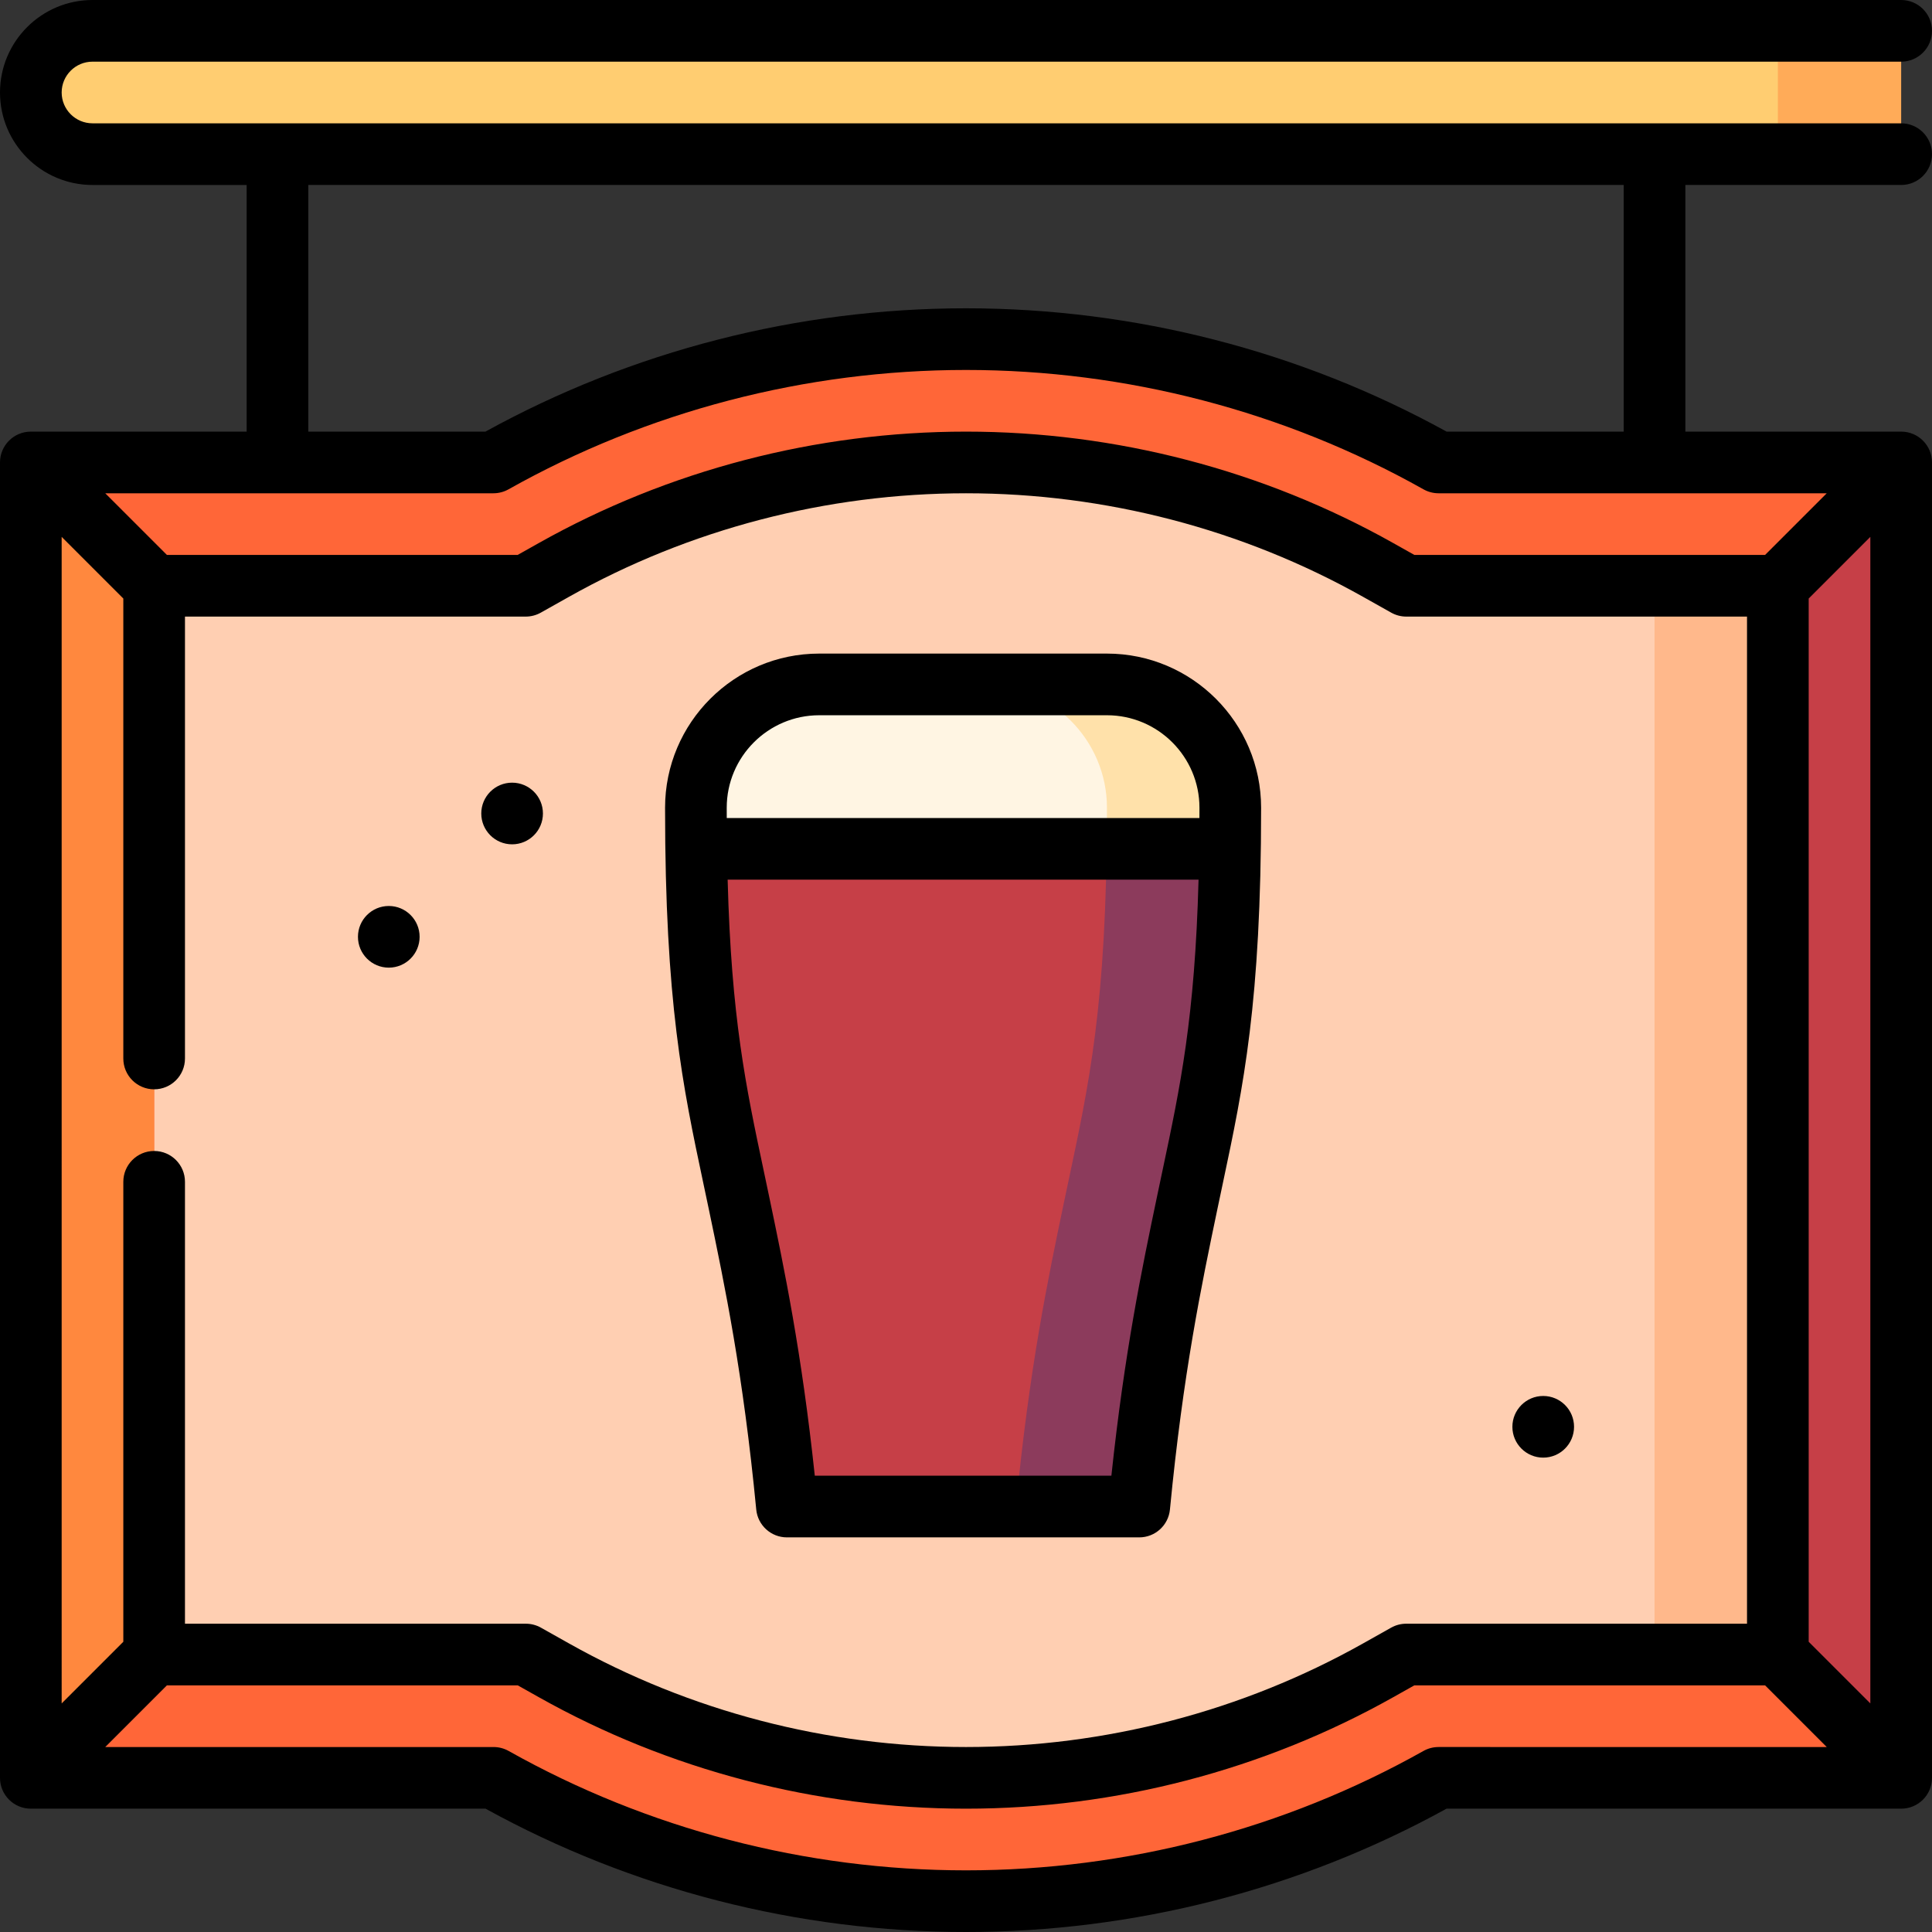
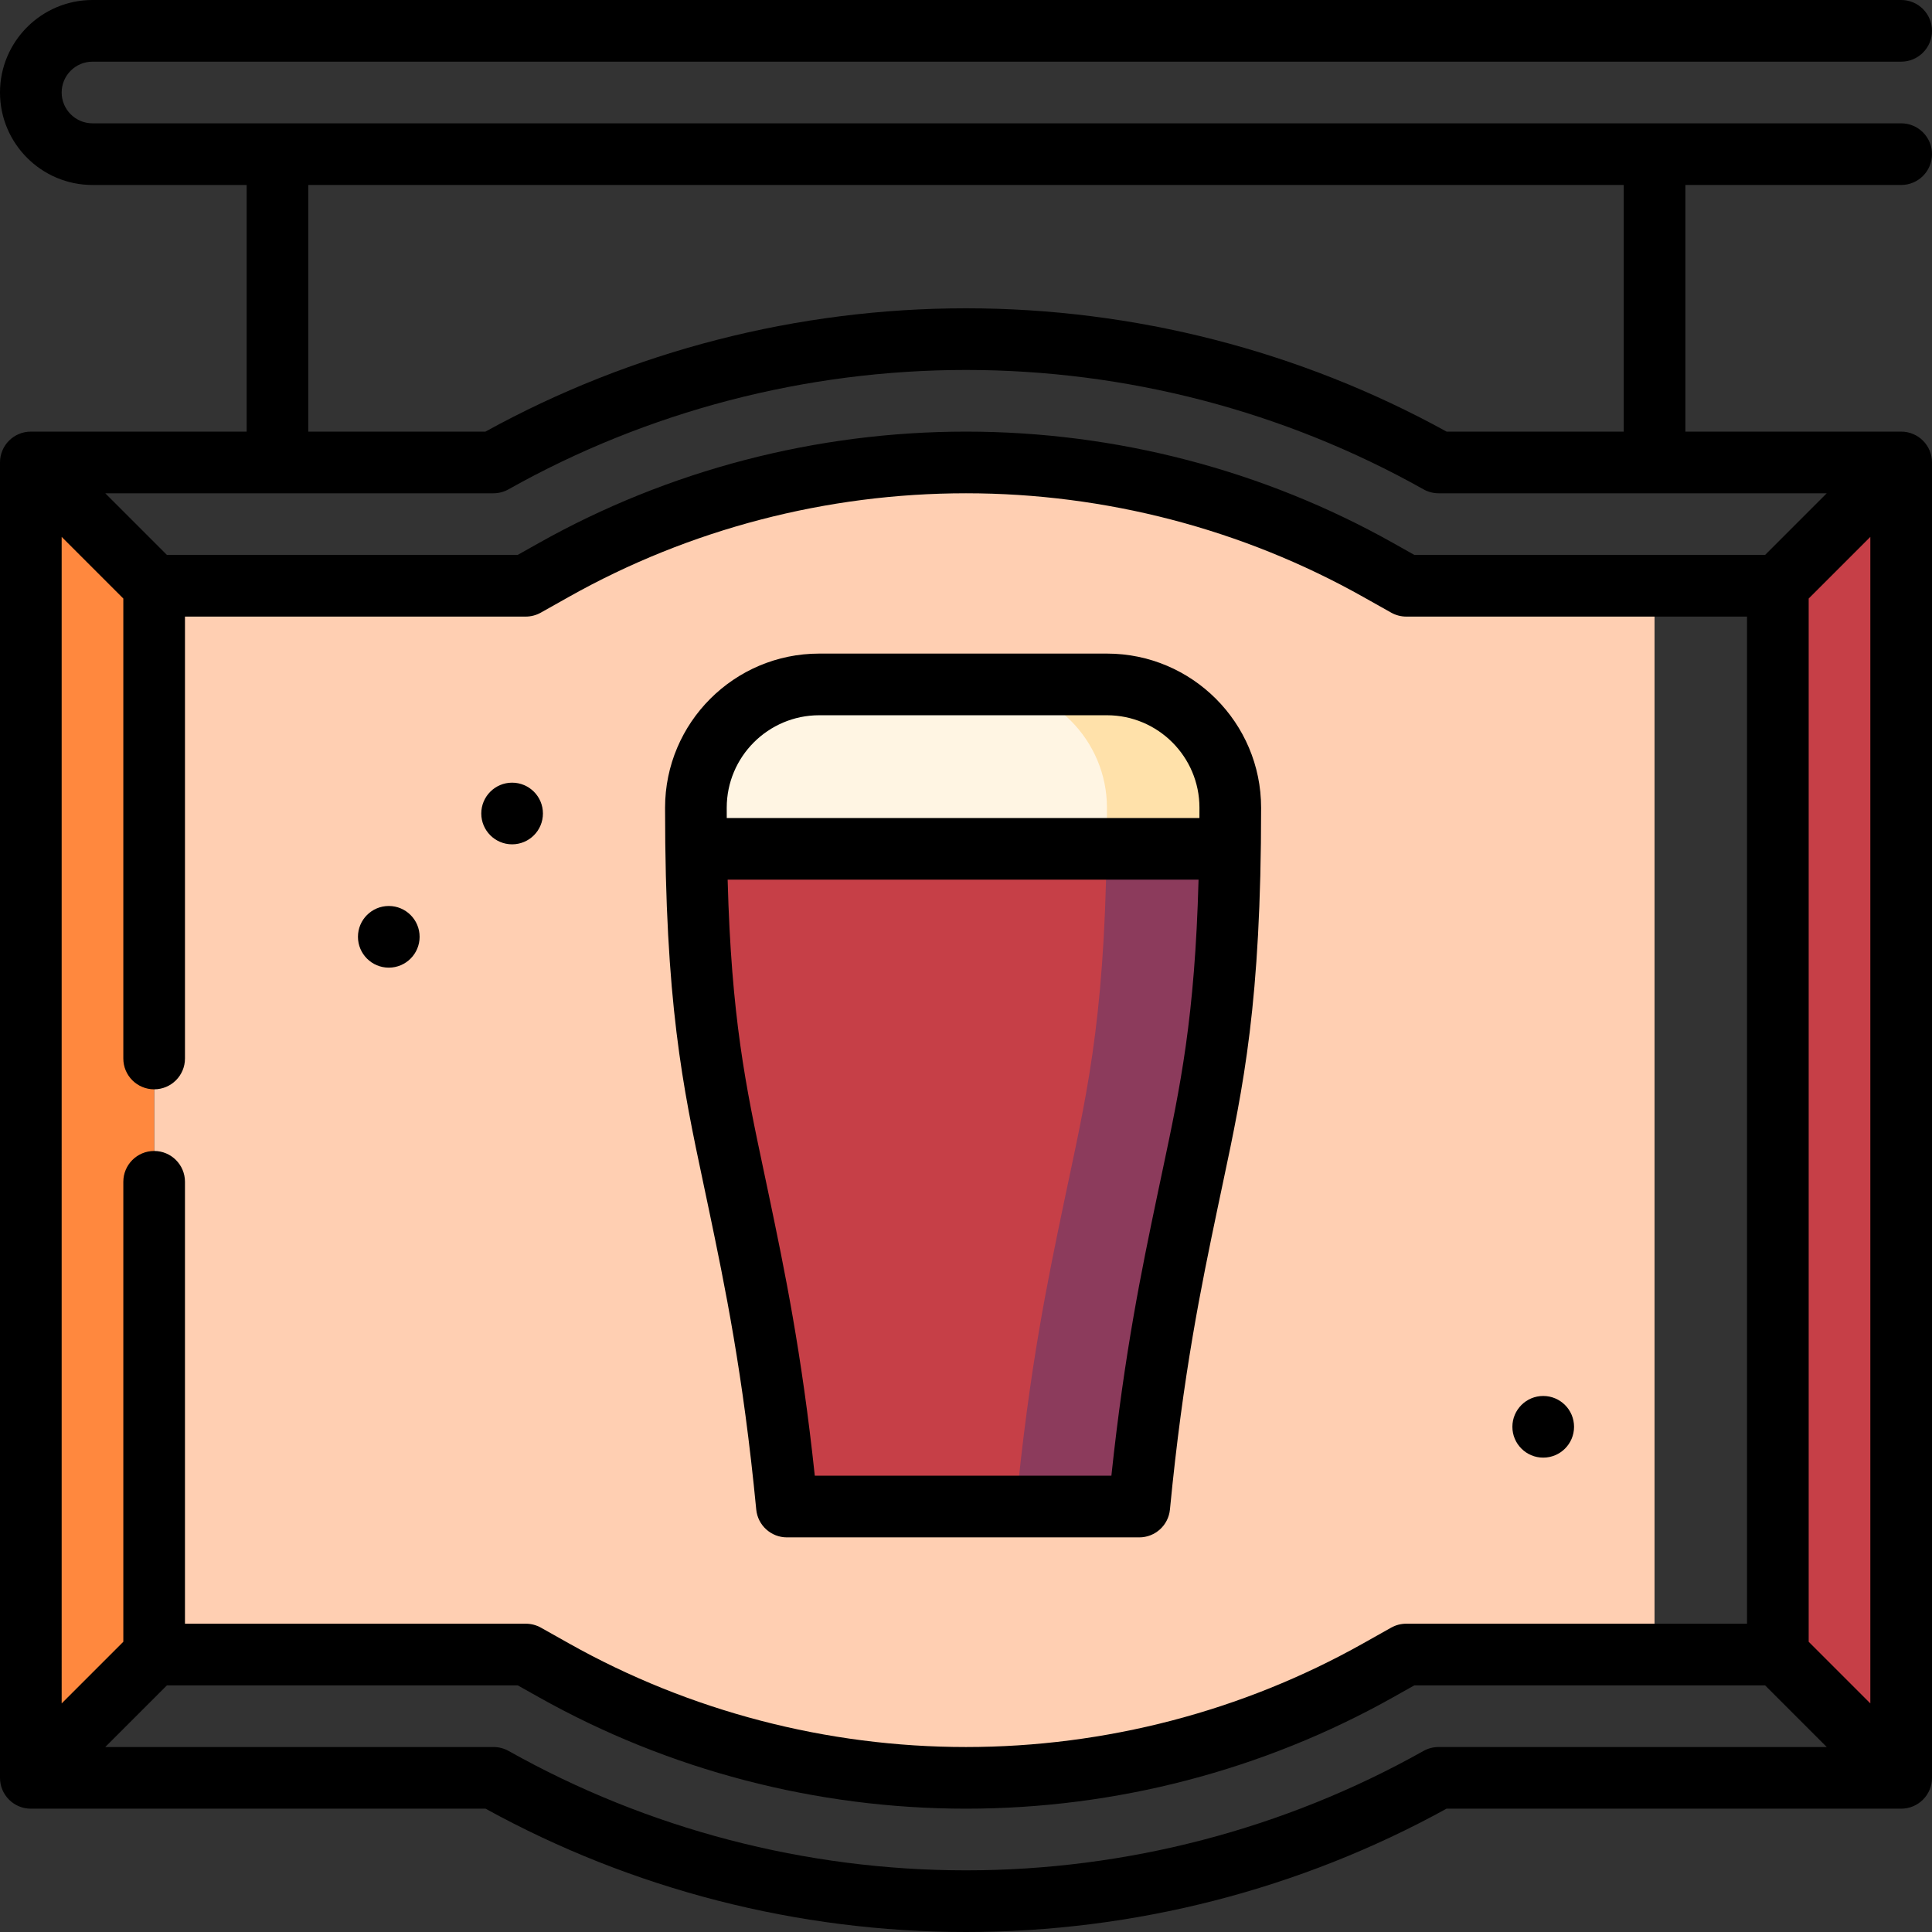
<svg xmlns="http://www.w3.org/2000/svg" version="1.1" id="Layer_1" x="0px" y="0px" viewBox="0 0 512 512" style="enable-background:new 0 0 512 512;" xml:space="preserve">
  <rect x="0" y="0" width="512" height="512" fill="#333333" stroke="none" />
-   <path style="fill:#FF6638;" d="M481.15,296.85l22.679-174.298H381.244C344.217,101.745,301.492,89.871,256,89.871  s-88.217,11.874-125.233,32.681H8.17L27.583,296.85L8.17,471.148H130.8c37.017,20.796,79.719,32.681,125.2,32.681  c45.492,0,88.206-11.874,125.222-32.681H503.83L481.15,296.85z" />
  <polygon style="fill:#C63F47;" points="503.83,122.552 503.83,471.148 471.149,438.467 471.149,155.233 " />
-   <polygon style="fill:#FFB88B;" points="471.149,155.233 471.149,438.467 438.468,438.467 384,296.85 438.468,155.233 " />
  <path style="fill:#FFCFB2;" d="M438.468,155.233v283.234h-65.797l-7.462,4.194C332.048,461.3,294.28,471.148,256,471.148  c-38.258,0-76.016-9.848-109.198-28.487l-7.451-4.194h-98.5V155.233h98.467l7.451-4.194c33.171-18.628,70.939-28.487,109.23-28.487  s76.07,9.859,109.23,28.487l7.451,4.194H438.468z" />
  <polygon style="fill:#FF883E;" points="40.851,155.233 40.851,438.467 8.17,471.148 8.17,122.552 " />
  <path style="fill:#FFE1AA;" d="M293.354,181.378h-32.681v76.255l65.285-32.681c0.054-3.475,0.076-7.103,0.076-10.894  C326.035,196.084,311.329,181.378,293.354,181.378z" />
  <path style="fill:#FFF5E3;" d="M293.354,214.058c0,3.791-0.022,40.099-0.076,43.574l-108.784-32.681  c-0.054-3.475-0.076-7.103-0.076-10.894c0-17.974,14.706-32.681,32.681-32.681h43.574  C278.648,181.378,293.354,196.084,293.354,214.058z" />
  <path style="fill:#8C3B5C;" d="M293.278,224.952h32.681c-0.654,47.115-5.621,66.462-11.318,93.696  c-4.347,20.796-9.194,44.043-12.724,80.602h-32.681l-19.957-80.602L293.278,224.952z" />
  <path style="fill:#C63F47;" d="M184.494,224.952h108.784c-0.654,47.115-5.621,66.462-11.318,93.696  c-4.347,20.796-9.194,44.043-12.724,80.602h-60.688c-3.53-36.559-8.388-59.806-12.735-80.602  C190.126,291.414,185.148,272.067,184.494,224.952z" />
-   <polygon style="fill:#FFAB58;" points="503.83,8.167 503.83,40.848 471.149,40.848 449.362,24.507 471.149,8.167 " />
-   <path style="fill:#FFCD71;" d="M471.149,8.167v32.681H24.511c-9.02,0-16.34-7.31-16.34-16.34c0-9.02,7.321-16.34,16.34-16.34  C24.511,8.167,471.149,8.167,471.149,8.167z" />
  <path d="M187.816,320.324c4.269,20.421,9.109,43.568,12.595,79.711c0.404,4.189,3.925,7.386,8.133,7.386h93.37  c4.208,0,7.729-3.197,8.133-7.386c3.485-36.143,8.326-59.29,12.595-79.711c0.483-2.309,0.961-4.562,1.43-6.78  c5.438-25.649,10.135-47.801,10.135-99.485c0-22.526-18.325-40.851-40.851-40.851h-76.255c-22.526,0-40.851,18.325-40.851,40.851  c0,51.684,4.697,73.836,10.135,99.485C186.855,315.76,187.333,318.013,187.816,320.324z M308.087,310.154  c-0.474,2.232-0.954,4.5-1.439,6.825c-4.06,19.416-8.624,41.243-12.118,74.101h-78.602c-3.494-32.857-8.058-54.685-12.118-74.099  c-0.485-2.325-0.966-4.593-1.439-6.825c-4.71-22.215-8.565-40.424-9.538-77.032h124.795  C316.651,269.73,312.797,287.939,308.087,310.154z M217.101,189.548h76.255c13.515,0,24.511,10.995,24.511,24.511  c0,0.925-0.004,1.819-0.008,2.723H192.598c-0.003-0.904-0.008-1.799-0.008-2.723C192.59,200.543,203.586,189.548,217.101,189.548z" />
  <circle cx="135.713" cy="215.585" r="8.17" />
  <circle cx="408.968" cy="378.117" r="8.17" />
  <circle cx="103.032" cy="248.266" r="8.17" />
  <path d="M512,122.553c0-4.512-3.657-8.17-8.17-8.17h-57.191V49.021h57.191c4.513,0,8.17-3.658,8.17-8.17s-3.657-8.17-8.17-8.17  H24.511c-4.506,0-8.17-3.665-8.17-8.17s3.665-8.17,8.17-8.17H503.83c4.513,0,8.17-3.658,8.17-8.17S508.343,0,503.83,0H24.511  C10.996,0,0,10.995,0,24.511s10.996,24.511,24.511,24.511h40.851v65.362H8.17c-4.513,0-8.17,3.658-8.17,8.17v348.596  c0,4.512,3.657,8.17,8.17,8.17h10.883c0.049,0,109.627,0,109.627,0C167.495,500.707,211.468,512,256,512  c44.554,0,88.535-11.293,127.343-32.681H503.83c4.513,0,8.17-3.658,8.17-8.17V122.553z M479.319,435.085V158.619l16.34-16.34  v309.146L479.319,435.085z M40.851,305.021c-4.513,0-8.17,3.658-8.17,8.17v121.892l-16.34,16.34V142.278l16.34,16.34v121.892  c0,4.512,3.657,8.17,8.17,8.17s8.17-3.658,8.17-8.17V163.404h90.297c1.402,0,2.781-0.361,4.003-1.048l7.457-4.191  c31.943-17.953,68.329-27.442,105.221-27.442c36.896,0,73.282,9.489,105.225,27.442l7.458,4.191  c1.222,0.687,2.601,1.048,4.003,1.048h90.293v266.894h-90.308c-1.402,0-2.781,0.361-4.003,1.048l-7.456,4.19  c-31.95,17.954-68.332,27.443-105.212,27.443c-36.861,0-73.236-9.491-105.191-27.444l-7.456-4.189  c-1.222-0.686-2.6-1.047-4.002-1.047h-90.33V313.191C49.021,308.679,45.364,305.021,40.851,305.021z M130.764,130.723  c1.402,0,2.781-0.361,4.003-1.048C171.591,108.981,213.512,98.043,256,98.043c42.492,0,84.414,10.938,121.236,31.633  c1.222,0.687,2.601,1.048,4.003,1.048h102.866l-16.34,16.34h-92.941l-5.593-3.143c-34.384-19.324-73.537-29.538-113.232-29.538  c-39.691,0-78.844,10.214-113.228,29.538l-5.592,3.143H44.236l-16.34-16.34H130.764z M81.702,49.021h348.596v65.362h-46.938  C344.554,92.996,300.568,81.702,256,81.702c-44.565,0-88.55,11.293-127.356,32.681H81.702V49.021z M381.223,462.979  c-1.402,0-2.781,0.361-4.002,1.048C340.395,484.72,298.477,495.66,256,495.66c-42.456,0-84.365-10.939-121.198-31.634  c-1.222-0.686-2.6-1.047-4.002-1.047H27.895l16.34-16.34h92.978l5.592,3.142C177.2,469.105,216.342,479.319,256,479.319  c39.678,0,78.826-10.214,113.217-29.538l5.592-3.143h92.956l16.34,16.34H381.223z" />
  <g>
</g>
  <g>
</g>
  <g>
</g>
  <g>
</g>
  <g>
</g>
  <g>
</g>
  <g>
</g>
  <g>
</g>
  <g>
</g>
  <g>
</g>
  <g>
</g>
  <g>
</g>
  <g>
</g>
  <g>
</g>
  <g>
</g>
</svg>